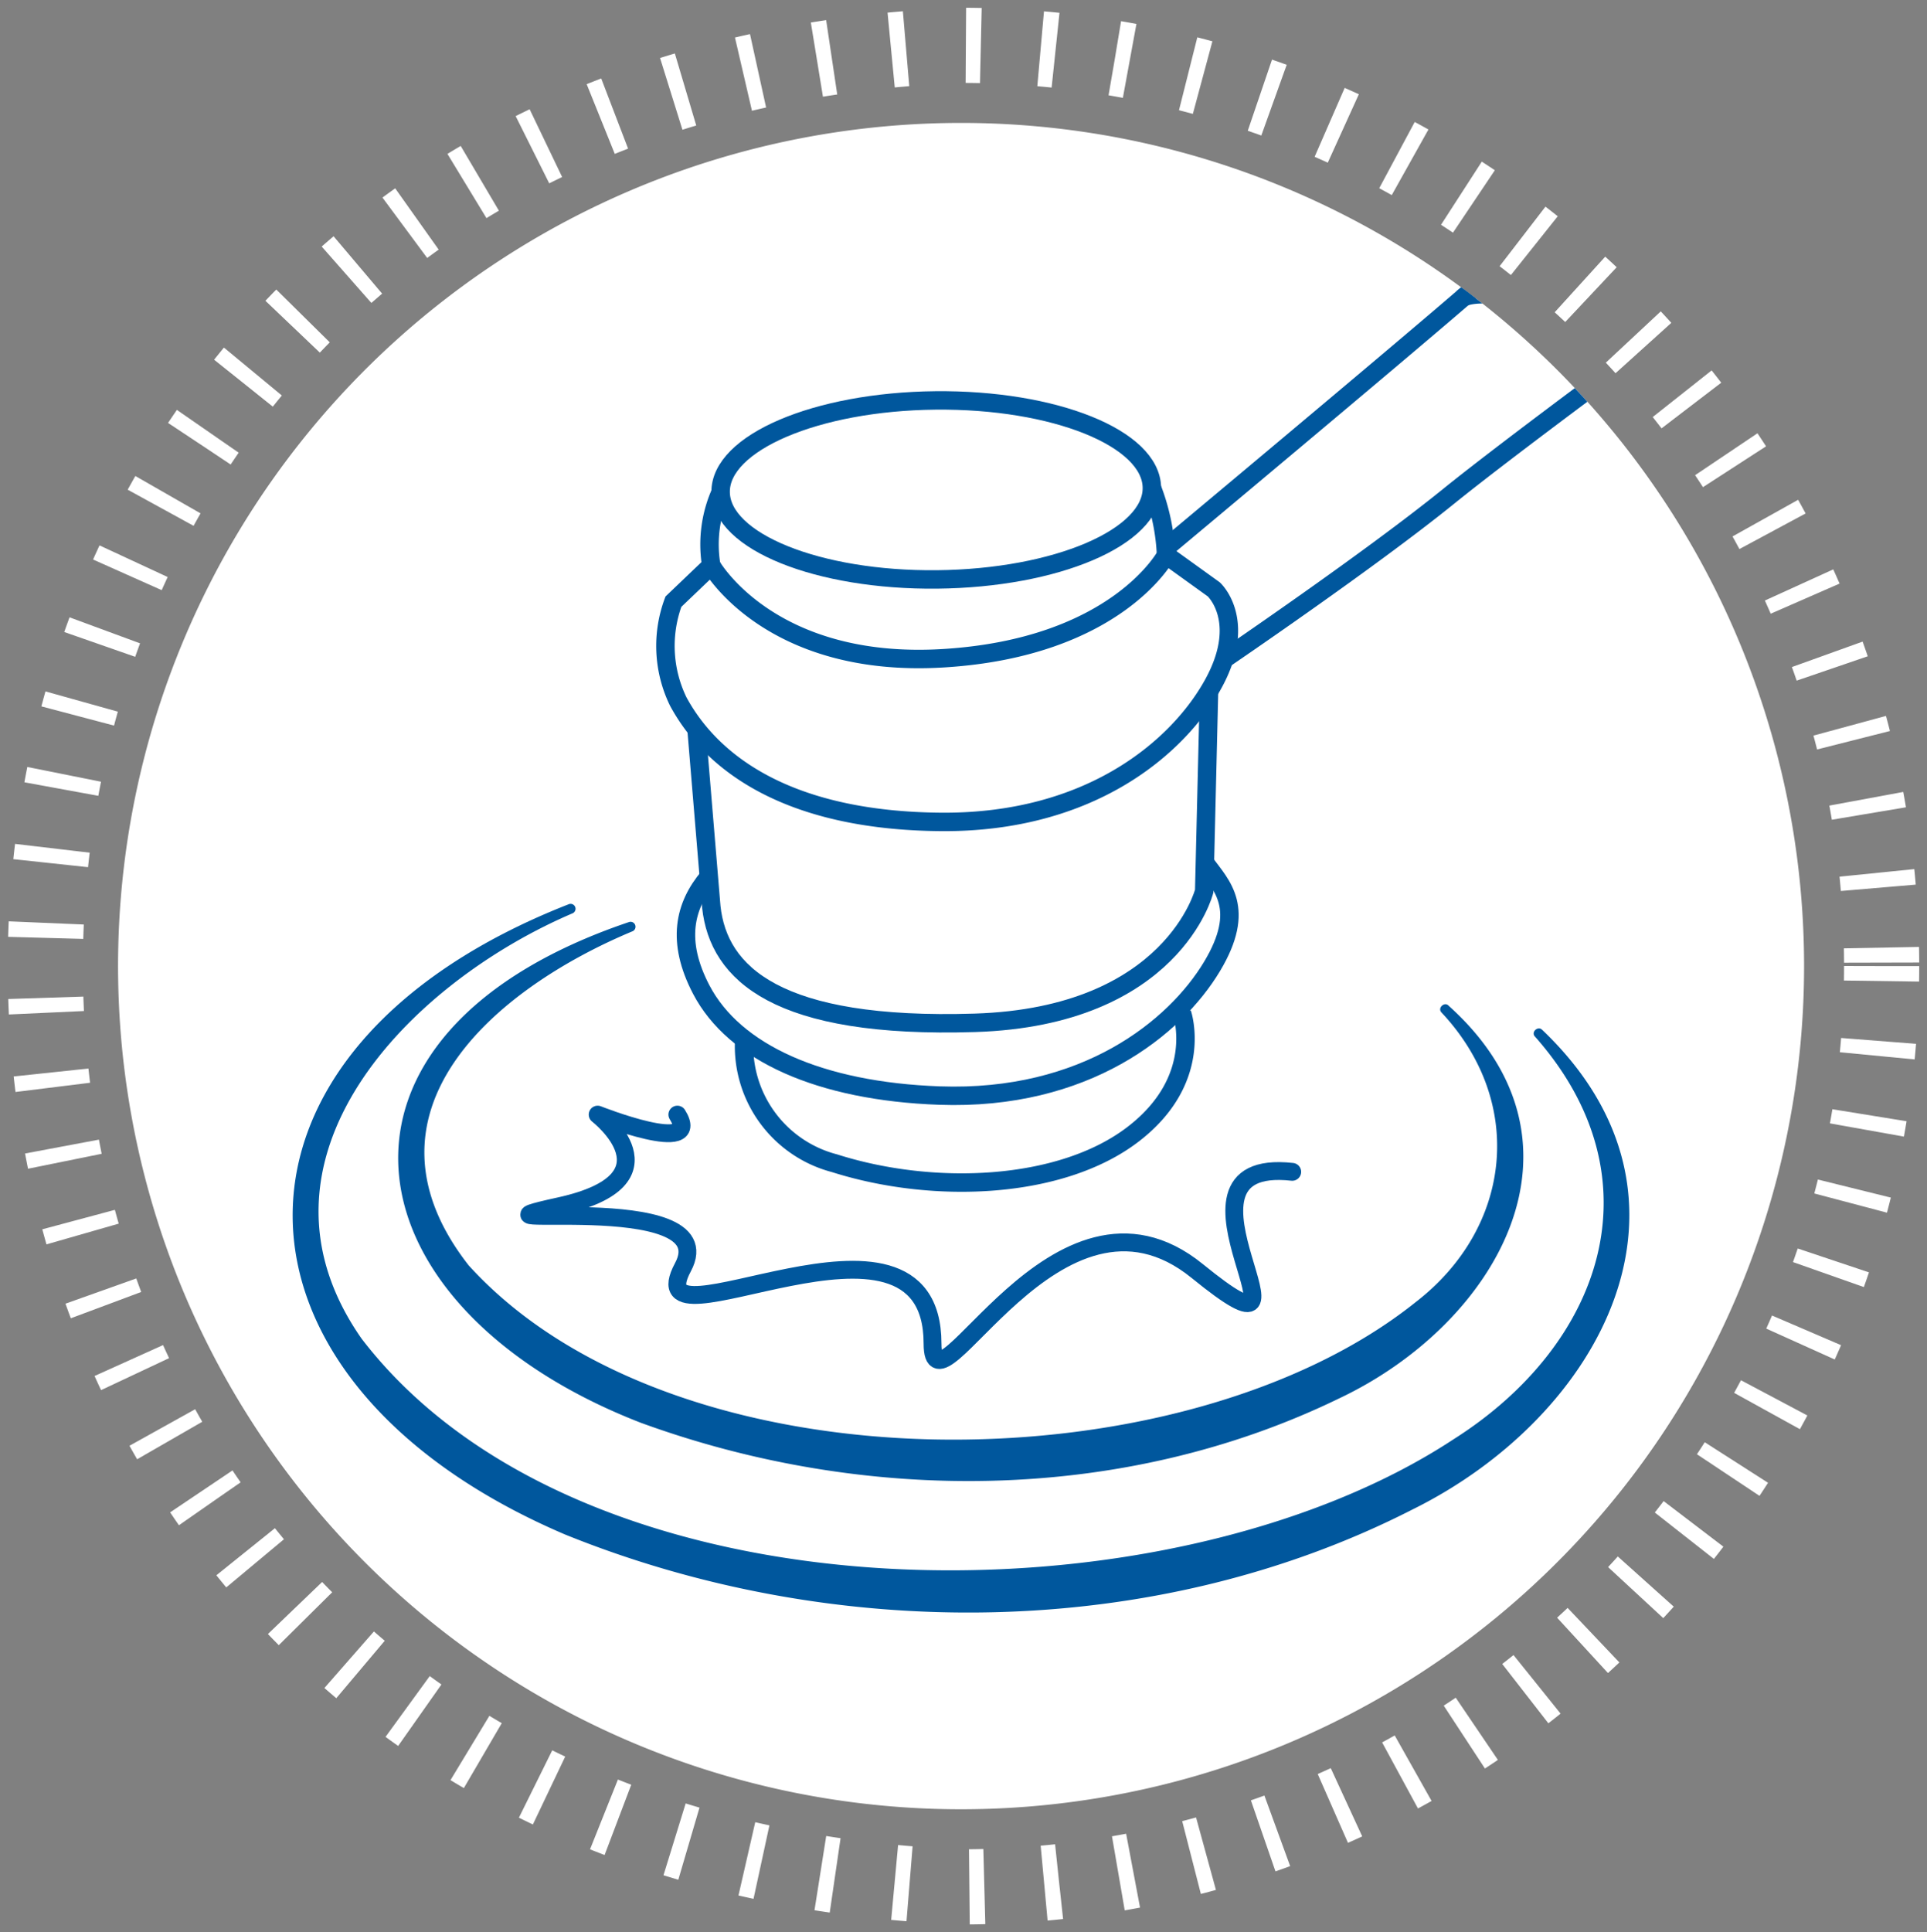
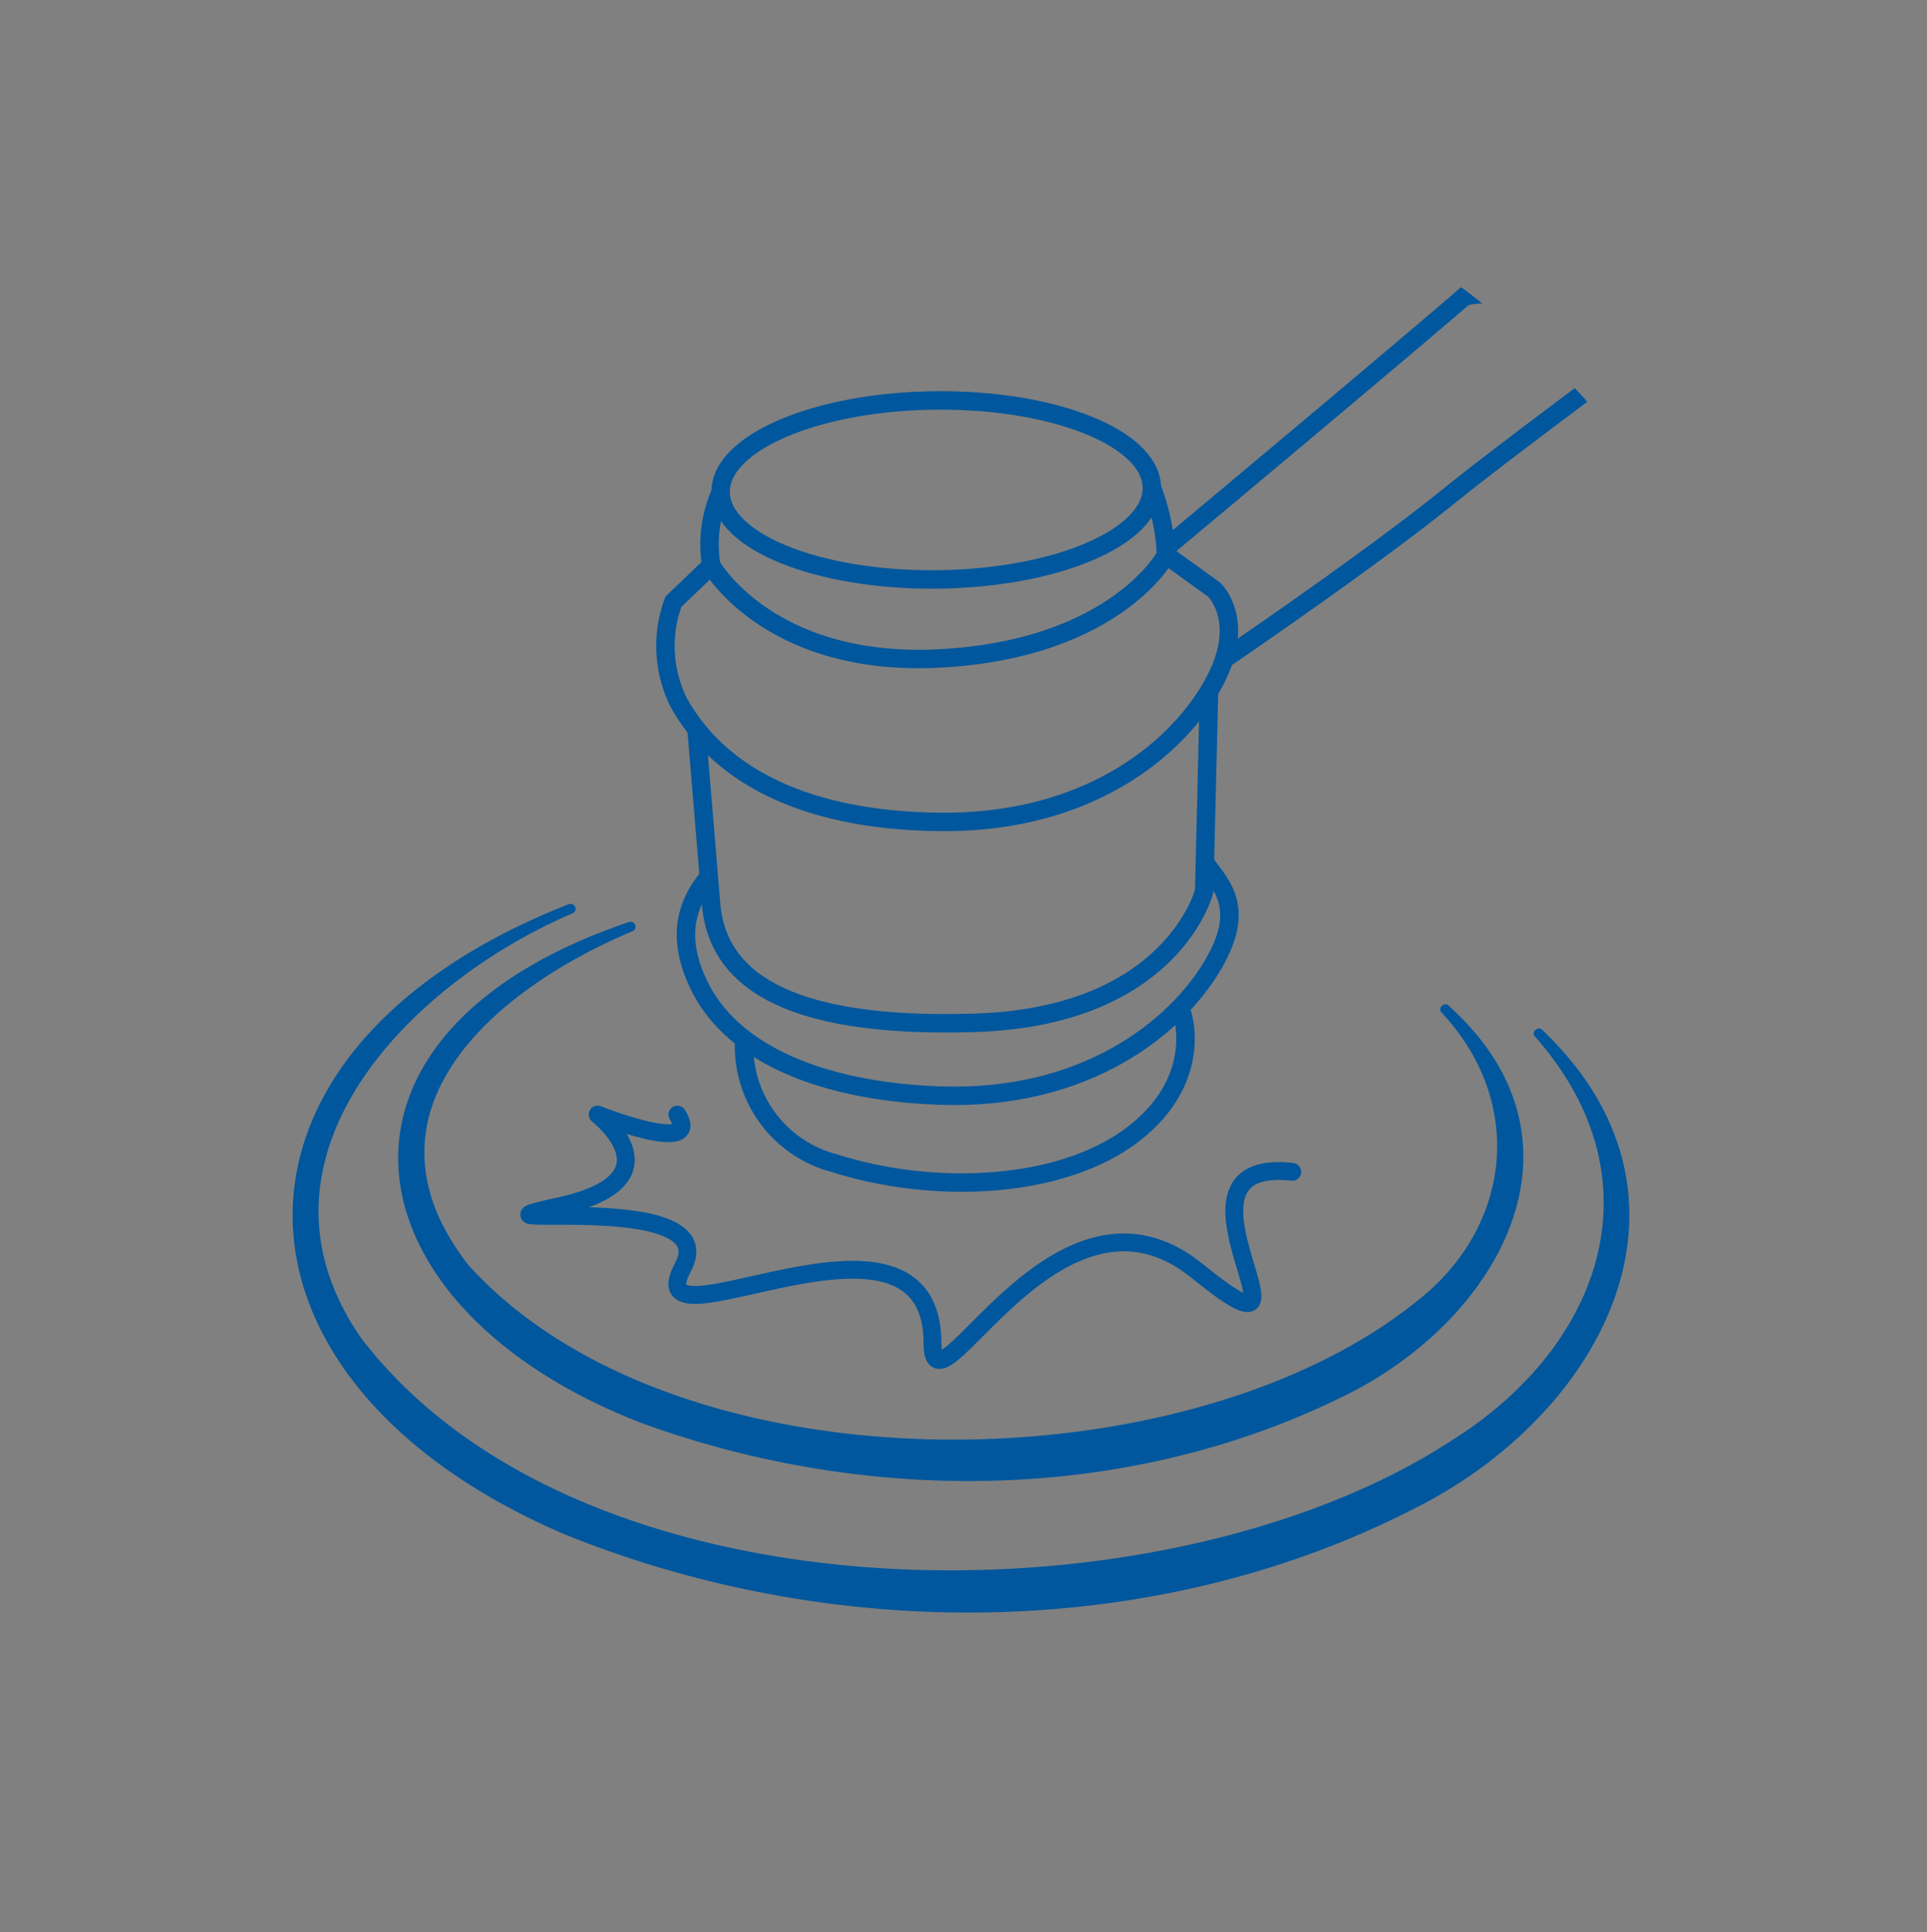
<svg xmlns="http://www.w3.org/2000/svg" width="86.49" height="86.708" viewBox="0 0 86.49 86.708">
  <rect x="0" y="0" width="86.49" height="86.708" fill="#808080" stroke="none" />
  <defs>
    <clipPath id="clip-path">
-       <rect id="長方形_169" data-name="長方形 169" width="86.49" height="86.708" fill="none" />
-     </clipPath>
+       </clipPath>
    <clipPath id="clip-path-2">
      <path id="パス_623" data-name="パス 623" d="M4.392,42.411A37.837,37.837,0,1,0,42.228,4.573,37.837,37.837,0,0,0,4.392,42.411" transform="translate(-4.392 -4.573)" fill="none" />
    </clipPath>
  </defs>
  <g id="グループ_280" data-name="グループ 280" transform="translate(0 0)">
    <g id="グループ_277" data-name="グループ 277" transform="translate(0 0)">
      <g id="グループ_276" data-name="グループ 276" clip-path="url(#clip-path)">
        <path id="パス_609" data-name="パス 609" d="M80.066,42.41A37.837,37.837,0,1,1,42.228,4.572,37.837,37.837,0,0,1,80.066,42.41" transform="translate(0.907 0.944)" fill="#fff" />
        <path id="パス_610" data-name="パス 610" d="M84.106,43.005A41.319,41.319,0,0,1,42.787,84.325c-54.809-2.176-54.794-80.471,0-82.639A41.319,41.319,0,0,1,84.106,43.005Z" transform="translate(0.348 0.348)" fill="none" stroke="#fff" stroke-miterlimit="10" stroke-width="3.373" stroke-dasharray="0.672 2.689" />
      </g>
    </g>
    <g id="グループ_279" data-name="グループ 279" transform="translate(5.299 5.517)">
      <g id="グループ_278" data-name="グループ 278" clip-path="url(#clip-path-2)">
        <path id="パス_611" data-name="パス 611" d="M27.69,38.854a5.43,5.43,0,0,0,4.046,5.564c4.464,1.42,10.172,1.176,13.4-1.294s2.205-5.431,2.205-5.431" transform="translate(0.415 2.263)" fill="none" stroke="#00579d" stroke-miterlimit="10" stroke-width="0.828" />
        <path id="パス_612" data-name="パス 612" d="M26.544,32.726c-1.1,1.3-1.465,2.9-.338,5.058,1.485,2.842,5.338,4.564,10.691,4.756,6.545.235,10.58-3.039,12.235-5.794,1.557-2.593.434-3.632-.323-4.658" transform="translate(-0.031 1.106)" fill="none" stroke="#00579d" stroke-miterlimit="10" stroke-width="0.828" />
        <path id="パス_613" data-name="パス 613" d="M49.369,22.186s1.535,1.389-.01,4.219-5.492,6.272-12.238,6.217-10.241-2.549-11.787-5.4a5.693,5.693,0,0,1-.218-4.483l1.7-1.624s2.613,4.637,10.414,4.162,10-4.631,10-4.631Z" transform="translate(-0.19 -1.256)" fill="none" stroke="#00579d" stroke-miterlimit="10" stroke-width="0.828" />
        <path id="パス_614" data-name="パス 614" d="M48.916,25.709,48.7,34.68s-1.409,5.631-10.291,5.911-11.51-2.211-11.832-5.2L25.912,27.4" transform="translate(0.05 -0.21)" fill="none" stroke="#00579d" stroke-miterlimit="10" stroke-width="0.828" />
        <path id="パス_615" data-name="パス 615" d="M46.166,18.813c-.023-2.219-4.373-3.973-9.719-3.918s-9.66,1.9-9.637,4.115,4.373,3.973,9.719,3.918S46.188,21.031,46.166,18.813Z" transform="translate(0.235 -2.443)" fill="none" stroke="#00579d" stroke-miterlimit="10" stroke-width="0.828" />
        <path id="パス_616" data-name="パス 616" d="M43.489,21.159a9.351,9.351,0,0,0-.635-3.017" transform="translate(3.547 -1.772)" fill="none" stroke="#00579d" stroke-miterlimit="10" stroke-width="0.828" />
        <path id="パス_617" data-name="パス 617" d="M26.474,21.594A5.745,5.745,0,0,1,26.9,18.3" transform="translate(0.15 -1.739)" fill="none" stroke="#00579d" stroke-miterlimit="10" stroke-width="0.828" />
        <path id="パス_618" data-name="パス 618" d="M43.437,23.466S53.506,15.057,56.73,12.274c2.355-2.034,6.511-5.052,8.581-6.533a3.3,3.3,0,0,1,5.155,3.273l-.057.318A3.291,3.291,0,0,1,69.118,11.4c-2.77,2.029-10.218,7.509-13.067,9.815-3.531,2.858-10.025,7.273-10.025,7.273" transform="translate(3.667 -4.458)" fill="none" stroke="#00579d" stroke-miterlimit="10" stroke-width="0.828" />
        <path id="パス_619" data-name="パス 619" d="M54.456,11.073c1.01-.387,3.6.071,4.1,2.046" transform="translate(5.941 -3.257)" fill="none" stroke="#00579d" stroke-linecap="round" stroke-linejoin="round" stroke-width="0.828" />
        <path id="パス_620" data-name="パス 620" d="M53.935,44.029c-6.509-.723,2.056,9.592-4.26,4.453s-11.883,7.024-11.883,3.255c0-7.534-13.438.737-11.205-3.426,1.959-3.647-11.018-1.541-5.539-2.74s1.713-4.111,1.713-4.111,4.754,1.884,3.577,0" transform="translate(-1.235 3.04)" fill="none" stroke="#00579d" stroke-linecap="round" stroke-linejoin="round" stroke-width="0.801" />
        <path id="パス_621" data-name="パス 621" d="M66.969,39.271C74.907,46.836,69.647,56.6,61.144,60.8,49.512,66.74,35.126,66.782,23.114,61.92c-16.171-6.9-16.486-21.762.162-28.282a.221.221,0,0,1,.174.407C16.066,37.2,8.363,45.095,13.981,53.132c9.947,12.974,36.1,13,49,4.522,6.688-4.23,9.307-11.7,3.666-18.079-.194-.2.141-.5.323-.3" transform="translate(-3.051 1.423)" fill="#00579d" />
        <path id="パス_622" data-name="パス 622" d="M61.962,38.056c6.86,6.16,2.167,14.263-4.893,17.61-9.744,4.745-21.335,4.769-31.376,1.1C12.271,51.549,10.329,39.31,25.176,34.3a.222.222,0,0,1,.169.409c-6.266,2.611-12.714,8.165-7.366,15,9.294,10.239,32.028,10.032,42.5,1.65,4.317-3.328,4.955-8.954,1.162-13-.193-.2.132-.5.317-.309" transform="translate(-2.241 1.559)" fill="#00579d" />
      </g>
    </g>
  </g>
</svg>